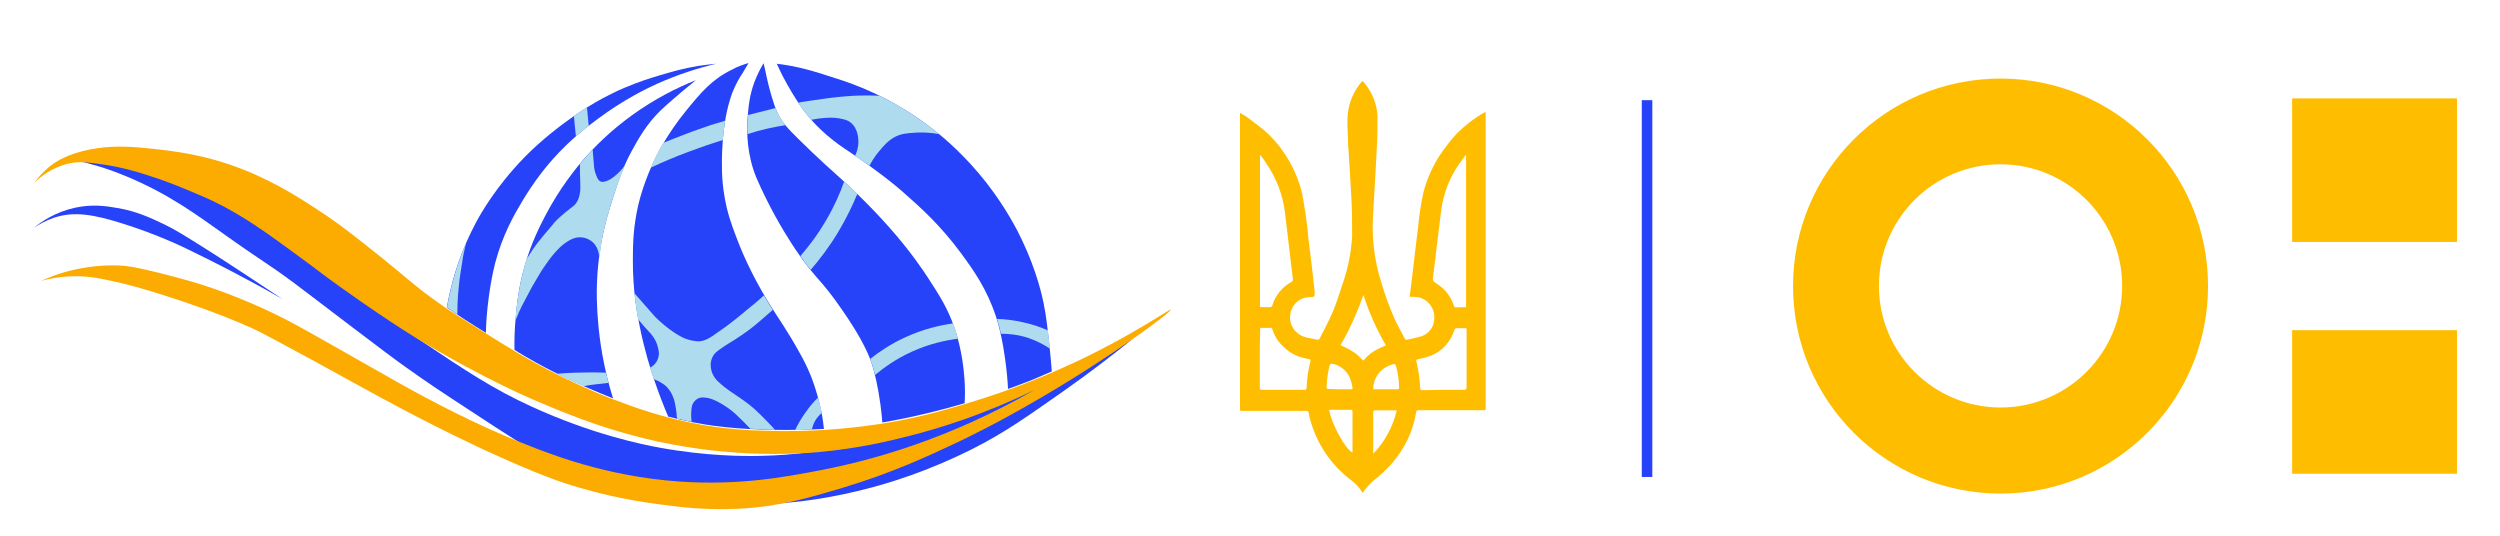
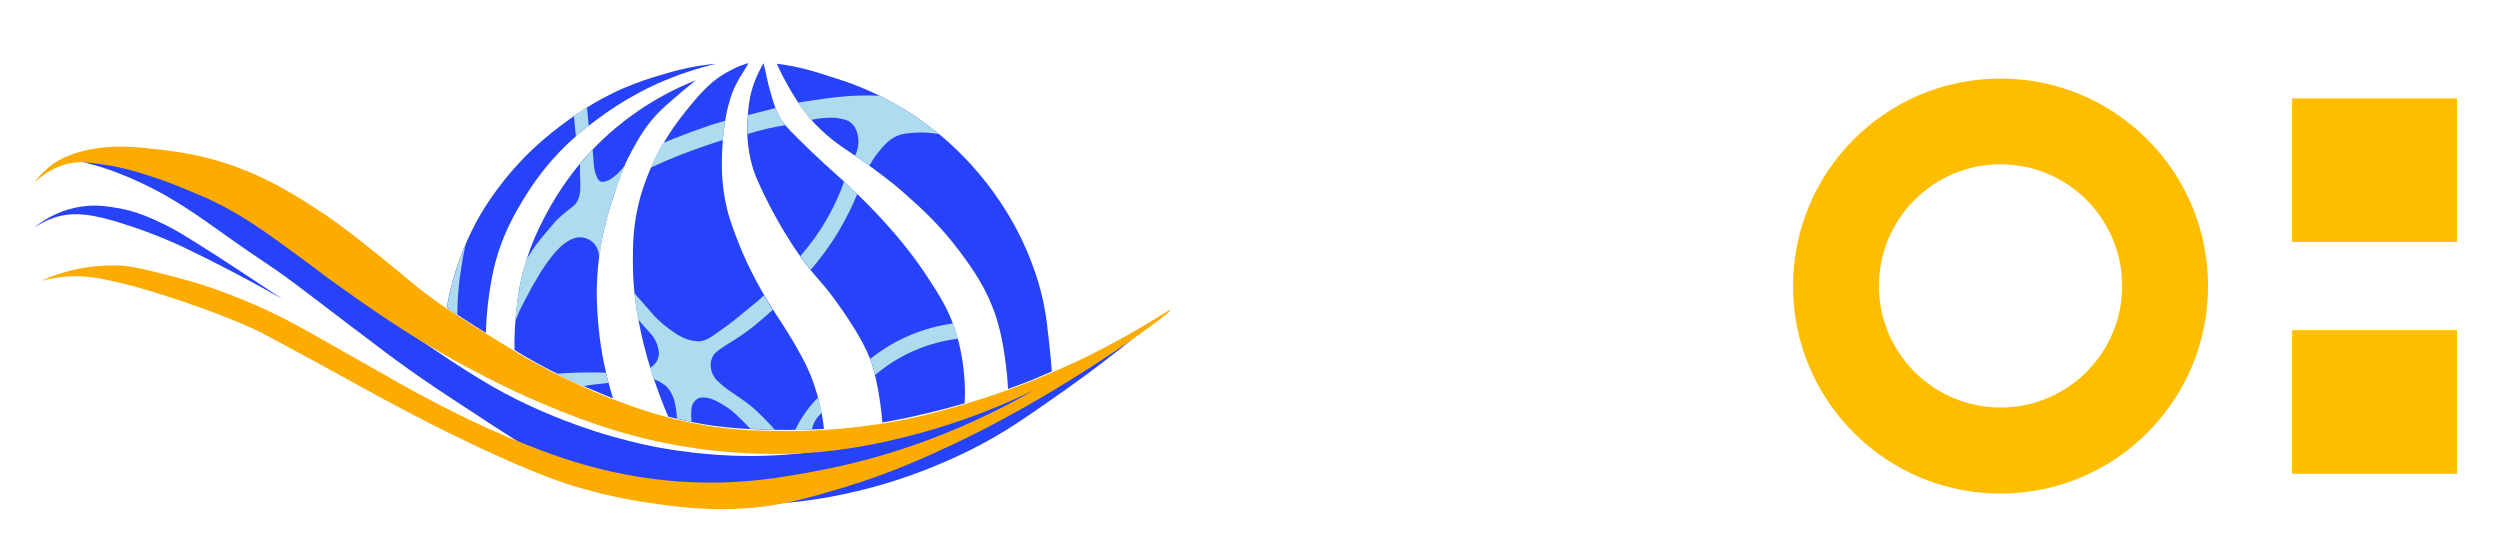
<svg xmlns="http://www.w3.org/2000/svg" version="1.1" id="Шар_1" x="0px" y="0px" viewBox="0 0 1400 300" style="enable-background:new 0 0 1400 300;" xml:space="preserve">
  <style type="text/css">
	.st0{fill:#FCAC00;}
	.st1{fill:#2643F9;}
	.st2{fill:none;}
	.st3{fill:#AEDBEE;}
	.st4{fill:#FFBD00;}
	.st5{fill-rule:evenodd;clip-rule:evenodd;fill:#FFBD00;}
</style>
  <path class="st0" d="M986.7,73.4" />
  <path class="st0" d="M288.9,160.2" />
  <path class="st1" d="M589,208c-0.3-4.2-0.8-10.1-1.6-17.1c-0.6-5.5-1.5-14.1-3-21.2c-0.6-3.1-3.7-17.7-12.1-35.3  c-2.4-5.1-8.7-17.6-19.7-31.8c-11.8-15.1-23.4-25-29.6-29.8c-8.4-6.6-21.7-15.9-39.7-23.4c-7.8-3.3-15.1-5.5-22.3-7.8  c-7-2.2-12.2-3.6-18.1-4.7c-3.2-0.6-6-1-7.9-1.2c1.1,2.4,2.6,5.7,4.7,9.5c0.9,1.7,5.6,10.3,10.7,17.1c7.8,10.4,17.7,17.9,25.4,22.8  c1,0.7,10.9,7.4,18.6,13.3c2.6,2,6.3,4.8,11,8.9l0.1,0.1c9.7,8.5,21.1,18.7,32.6,34.3c6.9,9.4,14.6,20.1,19.7,35.8  c3.7,11.3,5.2,24.4,5.7,28.6c0.6,4.8,0.8,8.8,1,11.7c4.3-1.5,8.6-3.2,13.1-4.9C581.5,211.2,585.2,209.6,589,208z" />
  <path class="st1" d="M427.6,35.4c0.3,1.4,0.7,2.9,1,4.3c0.4,1.8,0.9,4.5,1.7,7.6c0.8,3.1,2.6,10.2,4.8,15.2  c2.5,5.7,5.9,9.3,12.1,15.4c11.1,11,20.2,19,22.1,20.7c5.6,5,16.9,15.4,28.4,28.4c12.3,13.8,19.6,24.9,22.2,28.9  c6.5,10,10.8,16.8,14.5,27.4c1,2.8,4.7,13.8,5.7,28.9c0.4,5.5,0.3,10.1,0.1,13.6c-6.4,1.9-13.1,3.7-20.1,5.4c-9.1,2.2-17.8,4-26,5.4  c-0.2-2.6-0.5-6.1-1.1-10.4c-1.3-9.5-3.2-17.7-4.7-22.2c-1.4-4.3-4.7-13.2-16.8-30.6c-12.4-18-14.3-16.4-25.9-33.5  c-2.6-3.9-9.6-14.5-16.8-29.1c-4.3-8.9-6.7-13.8-8.4-21.2c-2.8-11.9-1.9-21.7-1.5-26.6c0.4-4.5,1-10.1,3.6-17.1  C424.2,41.4,426.1,37.9,427.6,35.4z" />
  <path class="st1" d="M419.2,35.3c-1.2,2-2.3,3.9-3.5,5.9c-1.4,2-3.1,5-4.8,8.8c-0.8,1.8-2.7,6.4-4.4,15.2c-0.5,2.8-1.7,9.5-2.1,19.2  c-0.2,6.6-0.5,15.4,1.4,26.1c1.5,8.8,3.8,15,6.3,21.7c2.4,6.5,7.9,20.2,18,36.7c5.8,9.5,11,16.4,18.2,29.6c1.4,2.5,3.5,6.4,5.7,11.8  c0.7,1.8,3.2,8.1,5.2,16.8c0.9,3.7,1.7,8.1,2.2,13.1c-3.4,0.2-7.9,0.4-13.3,0.5c-11.1,0.2-19.6-0.1-22.7-0.2  c-7.7-0.3-15.6-0.7-26-2.1c-6.5-0.9-15.1-2.4-25.2-5.1c-2.3-5.3-5-12.2-7.8-20.4c-2.1-6.2-5.4-16.4-8.1-29.8  c-1.5-7.3-4-20.4-3.9-37.7c0-8.6,0.2-18.6,3.2-31.3c0.7-2.8,3.4-13.6,9.9-26.6c1.2-2.3,6.6-13.1,16.8-25.6  c8-9.8,14.2-17.3,25.2-22.7C413.2,37.1,416.8,36,419.2,35.3z" />
  <path class="st1" d="M389.7,44.9c-1.7,1.4-4.2,3.4-7.2,5.9c-3.6,3.1-9.3,7.9-12.1,10.6c-8.3,7.9-13.1,16.7-16.5,22.9  c-5.3,9.7-7.7,17.4-10.6,26.4c-2.9,9.1-6.8,21.5-8.4,38.5c-1.3,13.8-0.5,24.4,0,30.8c0.9,10.9,3,25.8,8.4,43.1  c-3.8-1.5-8.6-3.5-14.2-5.9c-4.4-1.9-10-4.4-17.2-8c-9.5-4.7-16-8.6-17.6-9.5c-2.6-1.5-4.7-2.8-6.2-3.8c-0.1-4.6,0-10.9,0.7-18.3  c0.6-6.5,1.5-16.8,5.2-29.3c3.7-12.7,8.3-21.6,11.3-27.4c8.4-16.1,17.6-27.1,21.9-32.1c5.2-5.9,14.1-15.2,26.9-24.4  C367,55.1,379.4,49,389.7,44.9z" />
  <path class="st1" d="M401.1,35.7c-2.5,0.2-5.9,0.6-10,1.2c-8.7,1.4-14.9,3.3-22.4,5.5c-4.7,1.4-11,3.4-18.6,6.6  c-2.5,1-5.1,2.2-7.8,3.6c-3.3,1.6-6.3,3.2-9,4.8c-6.5,3.8-11.4,7.2-15,9.8c-13.7,9.8-22.7,18.9-24.9,21.2  c-15.8,16.3-24.3,31.4-26.9,36.3c-0.7,1.4-1.6,3.1-2.6,5.1c-7.4,15.2-11.5,29.7-13.7,42.4c3.2,2.2,6.6,4.5,10,6.7  c4,2.6,8,5.1,11.9,7.5c0.1-5,0.5-11.5,1.5-19.1c0.6-4.5,1.6-11.8,3.7-20c4.1-15.6,10.5-26.8,14.8-34c7.3-12.4,14.5-20.8,17.5-24.2  c10-11.2,19.2-18.1,25.4-22.7c14.4-10.7,27.1-16.8,33-19.5C380.1,41.5,391.4,38,401.1,35.7z" />
  <path class="st2" d="M261.7,141.8" />
  <path class="st1" d="M43.9,89.9c-0.1,0.5,7.7,1.6,20.1,6.2c1.3,0.5,4.6,1.7,8.8,3.5c8.1,3.5,15.1,7.1,21.2,10.6  c10.7,6.2,18.4,11.7,28.3,18.7c27.9,19.9,25.2,16.9,42.4,29.6c8.9,6.6,6.6,5.1,31.6,24c16,12.1,24.1,18.3,31.2,23.3  c12.3,8.8,21.3,14.7,34.5,23.3c23.3,15.3,35,22.9,44.4,27.6c22.2,11.2,40.3,16.2,45,17.4c18.9,5,33.8,6.3,46,7.2  c9.2,0.7,23.6,1.8,42.4,0.3c3.9-0.3,19.7-1.6,40.4-6.6c28.7-6.8,50.7-16.8,63.8-23.3c18.5-9.3,30.8-18.1,52.3-33.2  c15.9-11.2,28.7-21.2,37.8-28.6c-25,11.6-44.3,20.6-55.9,26c-28.9,13.5-35.1,16.4-46.7,20.4c-20.8,7.1-37.4,10.1-52.6,12.8  c-16.8,3-32.3,5.8-53.3,6.2c-8.8,0.2-29.8,0.2-56.2-4.6c-9.3-1.7-37.4-7.3-71.7-23c-21.4-9.8-36.1-19.5-64.4-38.5  c-16.7-11.2-39.5-27.1-65.7-47.8c-9.3-7.4-17.7-13.1-24.3-17.4c-7.8-5.1-14.7-9.5-24.7-14.1c-8-3.7-14.8-6.2-21.4-8.5  c-4.4-1.6-9.3-3.3-16.1-5.3c-8.7-2.5-15.4-3.8-18.8-4.4C53.2,90.3,44,89.4,43.9,89.9z" />
  <path class="st0" d="M83.3,83.1c13.5,1.4,31.2,3.3,52.8,11.8c19.3,7.6,34.4,17.7,44.1,24.1c0.9,0.6,1.7,1.1,2.3,1.5  c10.1,6.9,17.3,12.7,31.1,23.7c14.8,11.9,17.6,15,28.6,23c8.7,6.4,15.2,10.3,28.1,18.4c13.7,8.6,25.5,16,41.9,24.2  c6.7,3.3,17,8.4,31.1,13.8c11.1,4.2,27.6,10.4,49.8,14.3c18.6,3.2,32.6,3.3,44.9,3.5c23.7,0.2,42.8-2.2,54.3-3.9  c20.5-3.2,35.6-7.5,46.9-10.9c14.3-4.2,32.2-10.2,52.3-19c2-0.9,6.1-2.7,11.3-5.1c32.9-15.6,52.4-29.7,52.8-29.1  c0.7,1.1-32.3,25.8-73.5,49.8c-24.1,14.1-41.7,22.5-46.4,24.7c-15.9,7.5-36,16.9-63.6,25.2c-19.8,5.9-36,10.7-58.7,11.8  c-18.5,0.9-33.4-1-44.4-2.5c-20.1-2.6-35.8-6.7-44.9-9.4c-7.4-2.1-22-6.7-54.3-21.7c-1.3-0.6-3.1-1.4-5.2-2.5  c-14.6-6.9-29.8-14.5-51.5-26.2c-15.9-8.6-12.9-7.2-35.7-19.6c-20.5-11.1-30.7-16.7-36.2-19.2c-20-9-42.4-16.2-46.5-17.5l0,0  c-6.5-2.1-20.8-6.8-37-10c-3.7-0.7-9.1-1.7-16.1-1.6c-7.8,0.1-14.2,1.4-18.6,2.6c6.3-2.9,14.1-5.6,23.2-7.2  c10.9-1.9,19.3-1.5,21.3-1.4c3.4,0.2,8.1,0.7,22.7,4.4c10.5,2.7,18.4,4.7,29.1,8.4c8,2.8,19.7,7.2,33.5,13.8  c9.2,4.4,15.6,8,34.5,18.7c29.5,16.7,32.2,18.3,36.5,20.7c6.3,3.5,33.6,18.8,60.7,30.1c18.6,7.7,48.5,20.2,88.3,24.2  c37,3.7,65.2-1.5,87.8-5.9c28.2-5.5,71-17.3,118.6-44.7c-27.8,13.6-52.5,21.3-70.7,25.9c-10.7,2.7-27.6,6.8-50.3,8.9  c-7.9,0.7-33.9,2.7-67.6-2c-41.7-5.8-73.3-19.3-94.7-28.6c0,0-38.7-16.8-78.1-43.1c-23.4-15.6-37.5-26.3-37.5-26.3  c-1.6-1.2-9.6-7.3-20.4-15.1c-9.4-6.8-13.4-9.6-17.4-12.2c-4.8-3.1-10-6.4-17.1-10.2c-7.3-3.9-13-6.2-19.4-8.9  c-6.3-2.6-13.5-5.6-23.4-8.7c-7.6-2.4-14.7-4.5-24.3-5.9c-9-1.3-13.8-2-20-0.6c-9.4,2.2-15.9,7.6-19.1,10.8c1.8-2.6,4.7-6.1,8.9-9.4  c3.4-2.7,9.9-6.9,22.7-9.4C61.5,81.6,71.1,81.8,83.3,83.1z" />
  <path class="st0" d="M82.8,188.5" />
-   <path class="st3" d="M587.9,195.2c-0.1-1.8-0.3-3.6-0.5-5.4c-0.2-1.6-0.4-3.2-0.6-4.8c-3.7-1.6-8.3-3.3-13.8-4.5  c-5.6-1.3-10.6-1.8-14.7-1.9c0.4,1.3,0.8,2.7,1.2,4.1c0.4,1.4,0.7,2.9,1,4.2c3.7,0,9.2,0.3,15.5,2.4C581,191,585,193.3,587.9,195.2z  " />
  <path class="st3" d="M536.4,189.7c-6.5,0.8-15.8,2.7-25.9,7.3c-9,4.1-15.8,9.1-20.5,13c-0.3-1.4-0.7-3-1.2-4.6s-1-3-1.5-4.4  c4.8-3.8,11.3-8.3,19.6-12.1c10.4-4.8,19.9-6.8,26.8-7.8c0.5,1.3,1,2.7,1.5,4.2C535.7,187,536,188.4,536.4,189.7z" />
  <path class="st3" d="M458.1,222.6c-2.2,2.2-4.6,4.9-6.9,8.2c-2.6,3.6-4.5,7-5.9,10c1.6,0,3.3,0,4.9-0.1c1.5,0,3-0.1,4.5-0.2  c0.2-1.2,0.7-2.9,1.7-4.7c1.2-2.2,2.8-3.7,3.8-4.5c-0.2-1.2-0.5-2.4-0.7-3.6C458.9,226,458.5,224.2,458.1,222.6z" />
  <path class="st3" d="M434,240.7c-1.1-1.2-2.6-2.9-4.4-4.7c-1.1-1.2-3.9-4-6.7-6.6c-3.6-3.2-6.6-5.3-10.9-8.2c-3-2-5.8-3.8-9.4-7.1  c-1.2-1.1-2.6-2.5-3.6-4.8c-1.2-2.8-1-5.3-1-5.8c0.2-2,0.9-3.3,1-3.6c1-2,2.4-3.1,4.3-4.4c3.3-2.4,5.5-3.6,7.9-5.1  c3.3-2.1,5.7-3.8,7.2-4.9c3.2-2.3,5.4-4.2,8.2-6.6c2.6-2.2,4.7-4.1,6.2-5.4c-0.9-1.4-1.7-2.7-2.6-4.1c-0.8-1.3-1.6-2.7-2.4-4  c-0.7,0.7-1.8,1.7-3.2,2.9c-2.1,1.8-3.3,2.8-6.2,5.1c-3.7,3-3.4,2.9-5.8,4.8c-2,1.6-3.4,2.7-5.4,4.2c-3,2.2-2.6,1.8-6.7,4.7  c-1.1,0.8-1.7,1.3-2.7,1.8c-1.5,0.9-3,1.7-5,2.1c-1.6,0.3-2.9,0.1-4.2-0.1c-1.5-0.2-3.1-0.6-4.9-1.3c-0.8-0.3-3.6-1.5-8.2-4.8  c-1.1-0.8-3.8-2.8-7.1-5.9c-1.6-1.5-2.5-2.5-6.9-7.6c-0.4-0.4-5.8-6.6-6.2-7.1c0.1,1,0.3,2.3,0.4,3.8c0.1,0.8,0.4,3,0.8,5.7  c0.2,1.5,0.5,3.2,0.9,5.2c0.8,1,2.1,2.5,3.7,4.3c2.8,3.1,3.5,3.7,4.6,5.3c2.1,3,2.7,5.7,2.8,6.3c0.4,1.7,0.7,3.1,0.3,4.9  c-0.4,1.7-1.1,2.9-1.6,3.5c-1.1,1.5-2.4,2.3-3.2,2.7c0.7,2.1,1.4,4.3,2.1,6.4c1.9,0.7,3.3,1.4,4.3,2.1c1.1,0.7,2.3,1.4,3.5,2.8  c0.7,0.9,1.7,2.1,2.6,4.1c1.2,2.5,1.5,4.6,2,7.4c0.2,1.4,0.5,3.4,0.6,5.7c1.4,0.3,2.8,0.7,4.3,1c1.3,0.3,2.6,0.6,3.9,0.8  c-0.3-2.4-0.3-4.3-0.2-5.7c0.2-2.3,0.3-3.5,1.1-4.8c0.3-0.4,1.3-2.1,3.3-2.8c0.5-0.2,1.6-0.5,3.9-0.2c2.2,0.3,4.1,1,6.6,2.3  c3.4,1.8,5.8,3.5,6.7,4.2c2.5,1.9,4.2,3.5,7.5,6.8c1.7,1.7,3.1,3.1,4,4.1c2.1,0.1,4.3,0.2,6.5,0.3  C429.2,240.6,431.7,240.7,434,240.7z" />
  <path class="st3" d="M340.8,214.4c-0.7,0.1-1.8,0.2-3.2,0.4c-3.5,0.4-4.4,0.4-6.1,0.7c-1.1,0.1-2.8,0.4-4.7,0.8  c-2.6-1.1-5.2-2.3-7.9-3.6c-2.4-1.1-4.7-2.3-7-3.4c1.3-0.1,3.2-0.2,5.5-0.4c2.9-0.2,5.4-0.2,10.5-0.3c4.1-0.1,5.9-0.1,7.7,0  c1.5,0,2.8,0.1,3.7,0.1c0,0,0.7,2.6,0.7,2.7C340,211.3,340.8,214.4,340.8,214.4z" />
  <path class="st3" d="M288.6,179.7c0.5-1.1,1.2-2.9,2.1-5.1c0,0,0.1-0.2,0.2-0.4c0.4-1,1.4-3,4-7.9c3.8-7.2,3.3-6.2,5.1-9.2  c2-3.5,3.5-6,5.8-9.2c2.3-3.3,4.4-6,6.6-8.2c1.2-1.3,3.2-3.2,6.1-4.9c0.3-0.2,0.6-0.3,0.9-0.5c1.4-0.7,4-1.9,7.4-1.2  c2.8,0.5,4.7,2.1,5.3,2.7c3.9,3.7,3.4,9,3.3,9.8c0.2-1.1,0.5-2.8,0.8-5c0.4-2.5,0.4-3.2,0.7-5.2c0.4-2.5,0.8-4.4,1.1-5.7  c0.6-2.6,1.1-4.7,1.6-6.4c1.3-4.8,2.6-9.4,4.7-15.6c1.5-4.4,3.3-9.5,5.5-14.9c-1.9,2.6-3.8,4.4-5.3,5.6c-1.3,1.1-2.6,2.1-4.4,2.8  c-1.4,0.5-2.5,0.9-3.6,0.5c-1.4-0.5-2-1.9-2.6-3.5c-0.9-2.1-1.1-3.9-1.2-4.6c-0.3-3.5-0.6-6.7-0.8-9.8c-1.4,1.5-2.9,3-4.3,4.7  c-1,1.1-1.9,2.2-2.8,3.3c-0.1,3.6,0,6.6,0.1,8.6c0.1,4,0.3,5.8-0.3,8.5c-0.3,1.4-0.7,3.1-2,4.9c-0.9,1.3-1.2,1.3-6.1,5.2  c-2.4,2-3.6,3.1-5,4.5c-0.4,0.5-0.8,0.9-1.2,1.3c-0.4,0.5-0.7,0.9-0.8,1c-1.1,1.4-4.1,4.8-5.8,6.9c-2.6,3.1-4.5,5.8-5.4,7.1  c-1.4,2.1-2.6,4-3.4,5.3c-0.6,2-1.2,4-1.7,6c-0.6,2.2-1.3,5-1.9,8.3c-0.9,4.6-1.4,8.1-1.7,10.4C289.2,172.5,288.9,175.9,288.6,179.7  z" />
  <path class="st3" d="M472.7,101.7c-2.2,6.3-5.4,13.7-10,21.5c-4.8,8.3-10,15-14.5,20.2c0.9,1.2,1.8,2.5,2.7,3.8  c1,1.4,2.1,2.7,3.1,3.9c4.9-5.7,10.4-12.8,15.6-21.5c4.5-7.6,7.9-14.7,10.5-21c-1.1-1.1-2.2-2.2-3.4-3.3  C475.2,104.2,474,102.9,472.7,101.7z" />
  <path class="st3" d="M486.9,92.8c1.1-2.1,2.8-5,5.4-8.1s5-6,9-8.1c3.6-1.8,6.6-2,11.3-2.3c3.2-0.2,7.8-0.2,13.3,0.8  c-1.9-1.6-3.8-3.1-5.6-4.4c-1.5-1.2-3.5-2.6-5.7-4.1c-1.1-0.7-2.6-1.8-4.6-3.1s-3.7-2.3-4.9-3.1c-4-2.4-6.9-4-7.7-4.3  c-1.9-1-3.6-1.9-4.8-2.5c-7.7-0.3-14-0.1-18.5,0.3c-6.9,0.5-12.8,1.4-19,2.3c-3.4,0.5-6.2,0.9-8.1,1.3c1,1.6,2.2,3.2,3.4,4.9  c1.3,1.7,2.6,3.3,3.8,4.7c2.9-0.6,5.3-0.9,7-1c2.8-0.2,5.4-0.4,8.8,0.2c2.9,0.6,4.6,0.9,6.2,2.2c4.4,3.3,4.5,9.5,4.5,10.9  c0,3.4-1,6.1-1.9,7.9C481.6,89.1,484.2,91,486.9,92.8z" />
  <path class="st3" d="M418.9,64.4c-0.1,1.4-0.2,2.9-0.3,4.4c-0.1,2.2-0.1,4.3,0,6.3c3.4-1.1,7.2-2.2,11.2-3.1c3.5-0.8,6.9-1.4,10-1.9  c-1-1.3-2-2.8-3-4.5c-1.1-1.8-1.9-3.5-2.6-5.1c-2.6,0.7-5.3,1.4-8.1,2.1C423.7,63.2,421.2,63.8,418.9,64.4z" />
  <path class="st3" d="M406.1,67.6c-0.3,1.7-0.5,3.4-0.7,5.1c-0.2,2-0.4,3.9-0.6,5.7c-5.9,1.8-12,3.9-18.4,6.3c-7.9,2.9-15.2,6-22,9.2  c1.1-2.6,2.4-5.4,3.9-8.3c1-2,2.1-3.8,3.1-5.6c1.6-0.6,4-1.6,6.8-2.7c4.9-1.9,7.4-2.9,9.9-3.8c1.4-0.5,5.1-1.8,10-3.5  C401.2,69.1,403.9,68.3,406.1,67.6z" />
  <path class="st3" d="M322.5,76.3c1.2-1,2.5-2.1,3.8-3.1c1.1-0.9,2.2-1.8,3.4-2.7c-0.3-3.4-0.7-6.9-1-10.3c-1.2,0.7-2.6,1.5-3.9,2.4  c-1.2,0.8-2.4,1.7-3.4,2.5C321.7,68.8,322.1,72.5,322.5,76.3z" />
  <path class="st3" d="M261.1,135.9c-0.4,1.5-1,3.7-1.5,6.4c-0.1,0.6-0.4,1.8-1,5.9c-0.6,3.6-0.8,5.4-1.1,7.2c-0.2,1.9-0.7,5.4-1,9.8  c-0.2,3.1-0.4,6.7-0.4,10.9c-1.9-1.3-3.9-2.6-5.8-4c0.4-2.1,0.9-4.7,1.6-7.8c1.1-5.1,2.3-9,2.9-11.1c1.3-4.2,2.4-7.4,3-8.9  C258.9,141.1,260.1,138.3,261.1,135.9z" />
  <path class="st1" d="M158.2,167.5c-4.5-3-11-7.3-19-12.6c-15.8-10.4-20.9-13.6-23.9-15.5c-11.6-7.3-17.5-11-23.4-13.8  c-7.8-3.7-15.4-7.3-26.1-9.1c-6.2-1.1-14-2.3-23.7-0.2C31,118.7,23,124.2,19,127.6c2.5-1.7,6.3-4,11.3-5.7c11-3.6,21.7-2,38.7,3.4  c19.3,6.1,33.4,12.9,38.2,15.3C120.4,147,137.9,155.9,158.2,167.5z" />
  <path class="st4" d="M1120.3,44c-64.2,0-116.2,52-116.2,116.2s52,116.2,116.2,116.2c64.2,0,116.2-52,116.2-116.2l0,0  C1236.5,96,1184.5,44,1120.3,44z M1120.3,228.2c-37.6,0-68.1-30.5-68.1-68.1s30.5-68.1,68.1-68.1s68.1,30.5,68.1,68.1  S1157.9,228.2,1120.3,228.2L1120.3,228.2z" />
  <rect x="1283.6" y="184.9" class="st4" width="92.3" height="80.4" />
  <rect x="1283.6" y="55.1" class="st4" width="92.3" height="80.4" />
-   <path class="st5" d="M763.2,276l-0.5-0.6c-1.7-2.7-4-5.1-6.6-6.9c-4.7-3.6-8.9-7.9-12.4-12.7c-4.5-6.1-7.8-13.1-9.9-20.4  c-0.4-1.3-0.7-2.7-0.9-4c0-0.9-0.5-1.3-1.6-1.3h-35.4c-1.5,0-1.5,0-1.5-1.5V63.2c1.4,0.8,2.8,1.6,4.1,2.5c3.2,2.4,6.4,4.8,9.5,7.3  c4.3,3.7,8.1,8.1,11.2,12.8c4.7,6.9,8.1,14.6,10,22.7c1.6,8.3,2.8,16.6,3.5,25c1.3,9.8,2.4,19.6,3.5,29.5c0,0.6,0,1.2,0,1.8  s0,1.4-1.4,1.5c-1.8,0-3.6,0.3-5.3,0.8c-5.9,2.4-8.6,9.1-6.2,15c0.4,1,1,1.9,1.6,2.8c1.9,2.2,4.5,3.7,7.3,4.2l5.4,1.1  c0.5,0.2,1.1-0.1,1.4-0.6c2.4-4.8,5-9.5,7.1-14.4s3.8-10.1,5.4-15.2c3.2-8.8,5.1-18.1,5.7-27.5c0-7,0-14.1-0.4-21.2  c-0.5-10.5-1.3-20.9-1.9-31.4c0-4.6-0.5-9.2-0.3-13.8c0.2-6.8,2.6-13.4,6.7-18.8c1.9-2.7,1.8-2.1,3.4,0c4,5.1,6.4,11.3,6.7,17.7  c0,5.9,0,11.8-0.4,17.7c-0.6,13.4-1.5,26.6-2.2,40c-0.5,11.7,1,23.5,4.5,34.7c2.1,7.2,4.6,14.2,7.6,21c1.7,3.7,3.7,7.3,5.6,10.9  c0.2,0.7,0.9,1.1,1.6,0.9h0.1c2.7-0.5,5.3-1.2,7.9-1.9c4.2-1.5,7.1-5.4,7.1-9.9c0.4-5.4-3.1-10.4-8.3-11.8c-1.4-0.3-2.9-0.4-4.3-0.4  h-1.2c0.4-3,0.7-5.9,1.1-8.6c1.2-10,2.3-20,3.6-30c0.6-6.8,1.6-13.5,3.1-20.2c2.5-9.3,6.8-18.1,12.8-25.6c1.8-2.5,3.8-4.9,5.9-7.1  c4.6-4.6,9.8-8.6,15.5-11.8h0.6c0,0.5,0,0.9,0,1.3c0,46.5,0,93,0,139.5v24.5c0,1.5,0,1.5-1.5,1.5h-35.8c-1.1,0-1.5,0-1.7,1.4  c-0.9,5.1-2.4,10.1-4.6,14.8c-2.4,5-5.5,9.7-9.2,13.9c-3.3,3.6-6.8,7-10.7,9.9c-1.6,1.5-3.1,3.1-4.5,4.9  C764,275.1,763.5,275.5,763.2,276z M706,87h-0.4v1.7c0,26.8,0,53.5,0,80.3c0,0.7,0,1.5,0,2.2s0,0.8,0.8,0.8h4.7  c0.7,0.1,1.3-0.4,1.4-1l0,0c1.7-5.7,5.7-10.5,10.9-13.2c0.5-0.3,0.7-0.9,0.6-1.4c0-1.4-0.4-2.9-0.5-4.4c-1.2-10.7-2.6-21.3-3.8-32  c-1.1-10.5-4.9-20.5-11-29.1C707.9,89.5,706.9,88.3,706,87z M821,172V87h-0.4c-1.2,1.8-2.5,3.5-3.8,5.3c-5.2,7.5-8.5,16.2-9.7,25.3  c-1.7,12.9-3.1,25.8-4.7,38.7c0,0.9,0.4,1.4,1,1.8c1.5,0.9,2.9,1.9,4.3,3.1c3.1,2.8,5.3,6.3,6.6,10.3c0.1,0.3,0.4,0.6,0.7,0.6  L821,172z M705.5,200.9c0,5.4,0,10.8,0,16.2c0,0.9,0,1.2,1.2,1.2h23.6c0.9,0,1.3,0,1.4-1.2c0.2-5.1,0.9-10.1,2.2-15  c0-0.6,0-0.9-0.6-0.9l-3.8-0.9c-4-1-7.6-3-10.5-5.9c-3-2.6-5.2-6-6.4-9.8c-0.1-0.7-0.8-1.1-1.4-1c-1.4,0-2.8,0-4.3,0  c-1.4,0-1.2,0-1.2,1.2C705.5,190.3,705.5,195.6,705.5,200.9z M808,218.3c3.9,0,7.7,0,11.8,0c1.1,0,1.5-0.4,1.5-1.5c0,0,0-0.4,0-0.6  c0-4.4,0-8.8,0-13.2c0-5.9,0-12.2,0-18.3c0-0.8,0-0.9-0.9-0.9h-3.8c-1.8,0-1.8,0-2.4,1.7c-2.1,6.2-6.8,11.3-12.9,13.7  c-2.4,0.8-4.8,1.5-7.3,2c-0.8,0-1,0.5-0.8,1.3c1.2,4.9,1.9,9.8,2.1,14.8c0,0.9,0.4,1.2,1.2,1.2L808,218.3z M750.7,193.3  c1.9,0.9,3.7,1.7,5.4,2.7c2.4,1.3,4.6,3,6.4,5.1c0.9,0.9,0.9,1.1,1.7,0c2.2-2.5,4.9-4.5,7.9-5.9c1.2-0.6,2.5-1.1,4-1.8  c-5.2-8.9-9.4-18.4-12.6-28.2C760,175,755.9,184.4,750.7,193.3L750.7,193.3z M782.2,229.8h-11.8c-1.1,0-1.4,0-1.4,1.3  c0,7.3,0,14.5,0,21.7c0,0.3,0,0.6,0,1.3C775.5,247.4,780,239,782.2,229.8L782.2,229.8z M744.4,229.8c1,7,9.2,22.2,13,23.6  c0-0.1,0-0.3,0-0.4c0-7.6,0-15.1,0-22.6c0-0.8-0.4-0.9-1.1-0.9h-11.8L744.4,229.8z M750.2,218h5.9c1.4,0,1.5,0,1.2-1.4  c-0.3-2-0.9-4-1.8-5.9c-1.9-3.6-5.3-6.2-9.3-7c-0.8,0-1.4,0-1.6,0.9c-1,4-1.6,8.1-1.7,12.2c0,0.8,0,1,1,1L750.2,218z M776.2,218h6.2  c0.7,0,1.1,0,1.1-1c-0.1-4-0.6-8-1.7-11.8c-0.4-1.5-0.6-1.5-2.1-1.1c-2.9,0.8-5.5,2.4-7.4,4.7s-3.1,5.2-3.3,8.3c0,0.7,0,1,0.9,0.9  L776.2,218L776.2,218z" />
-   <rect x="919.4" y="56.1" class="st1" width="5.9" height="211" />
-   <polygon class="st2" points="625.2,390.7 627.2,390.7 627.2,390.7 " />
</svg>